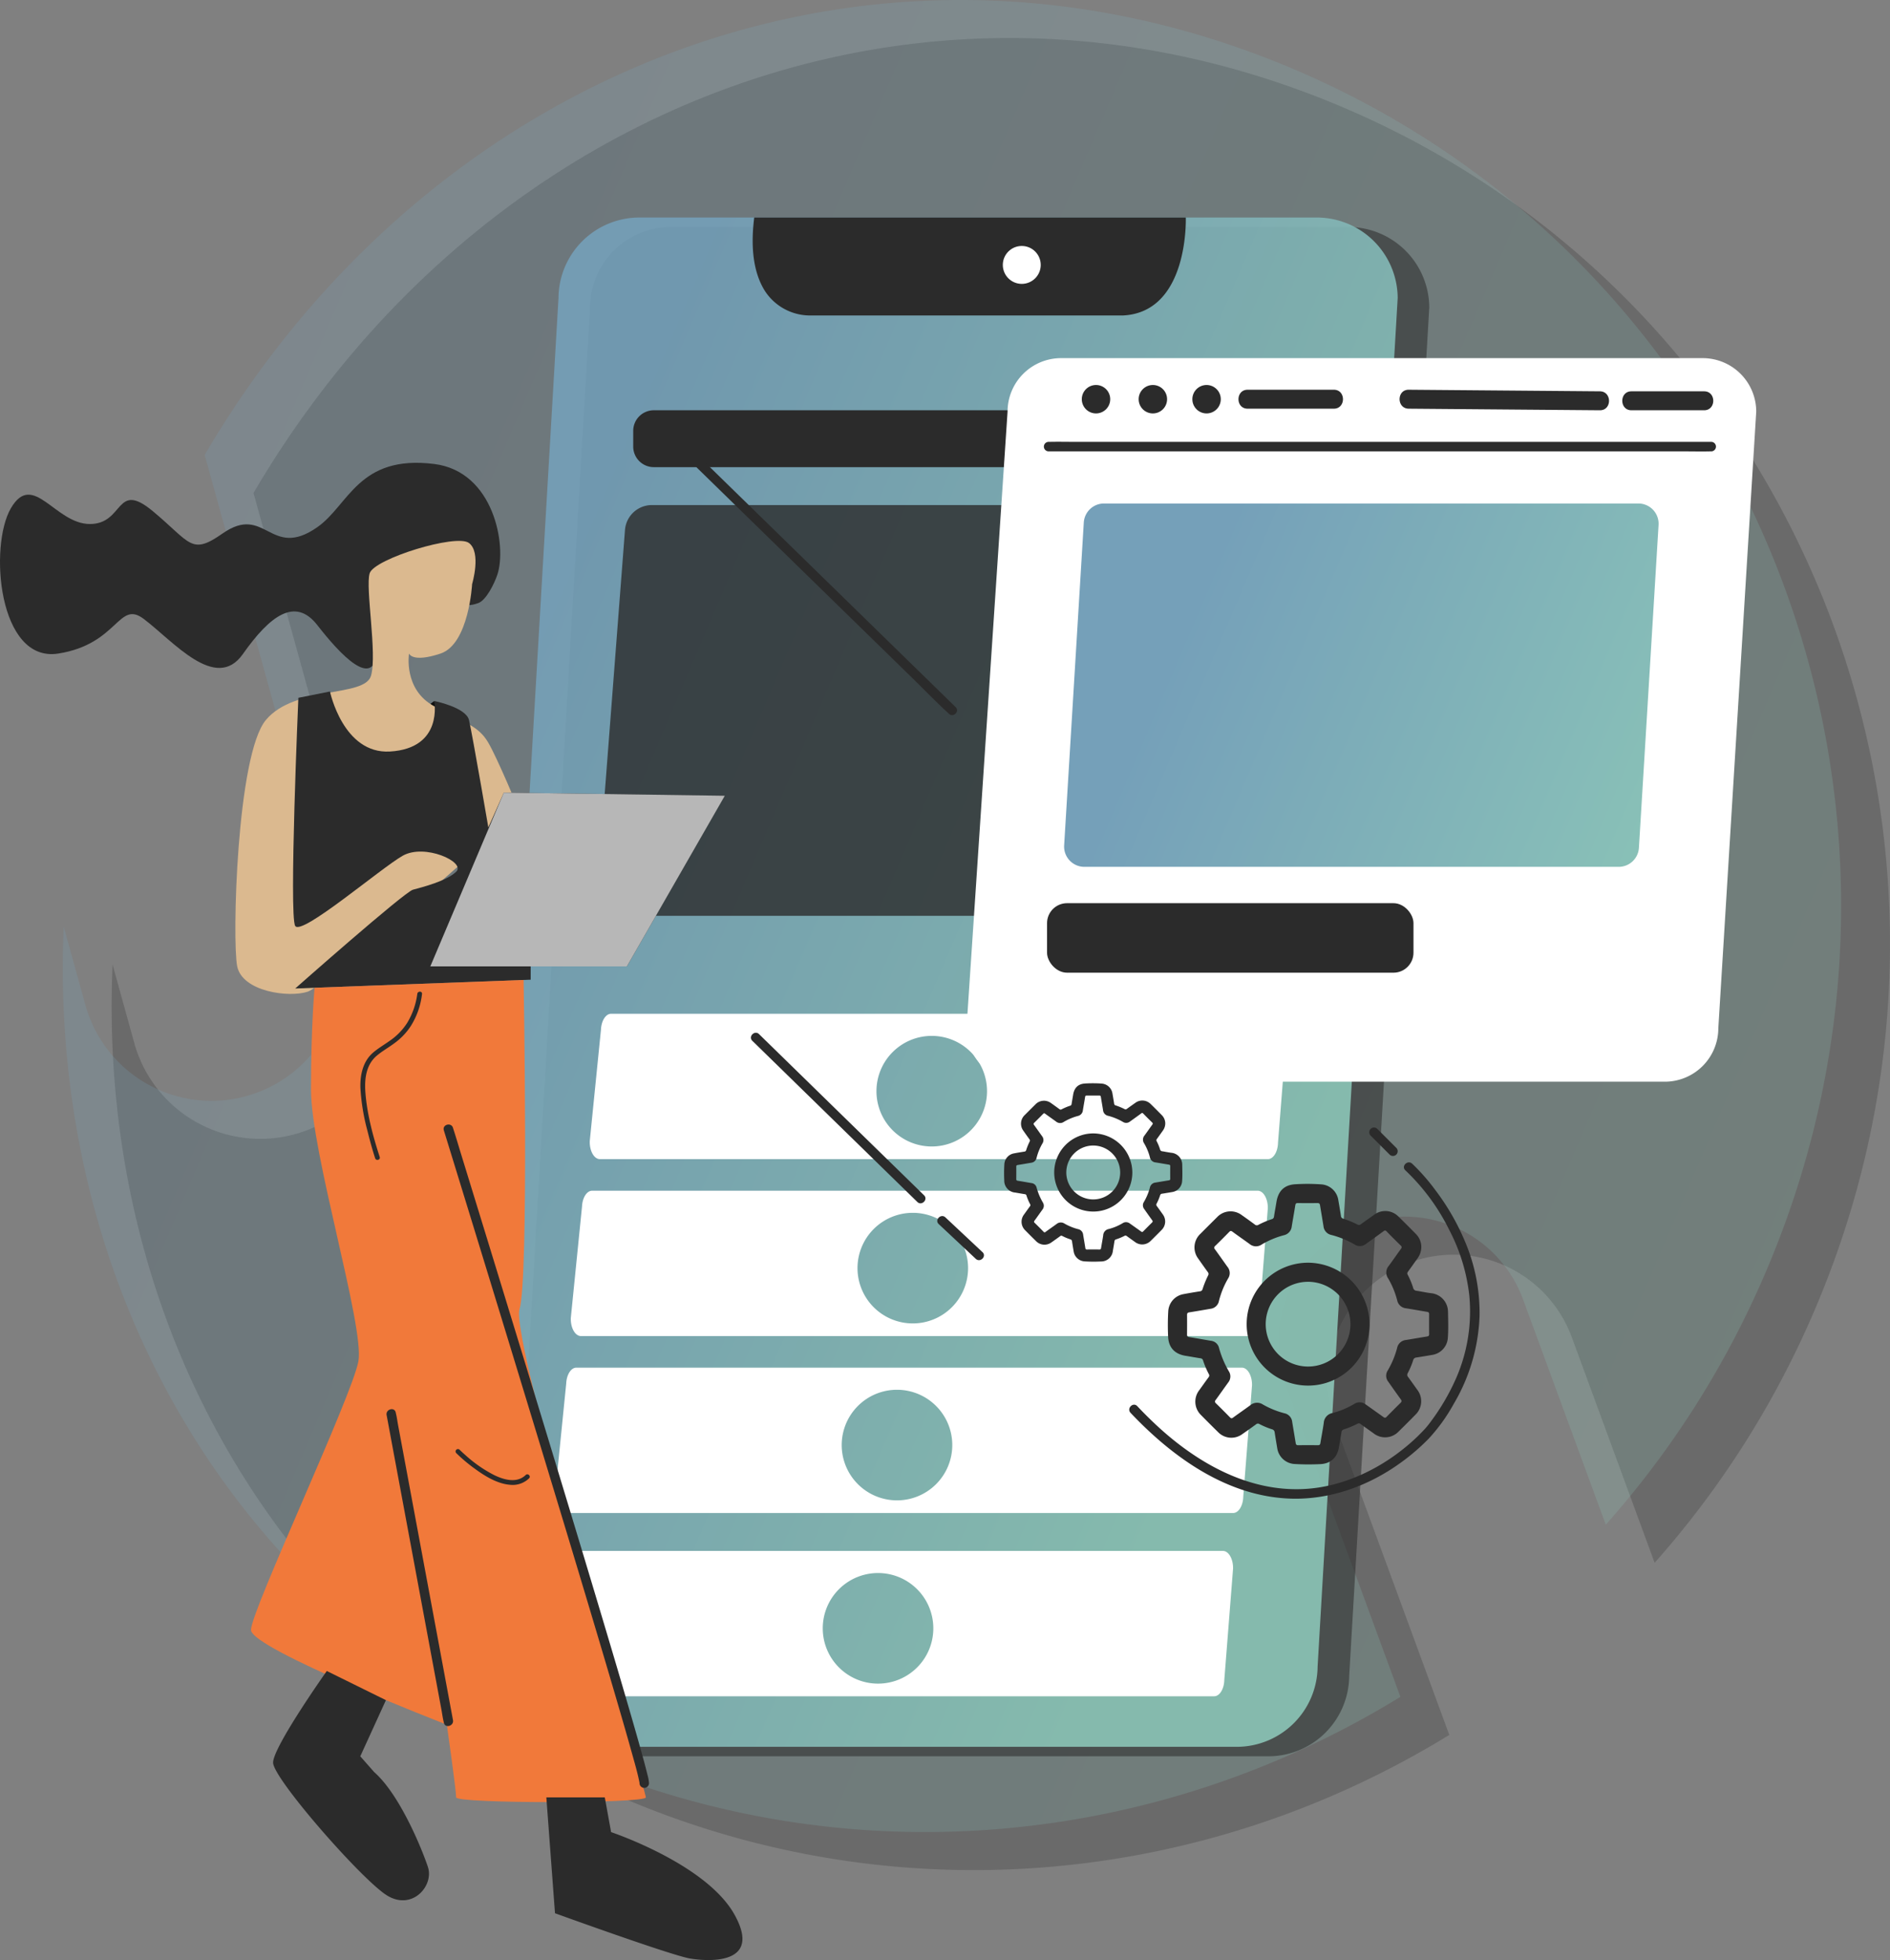
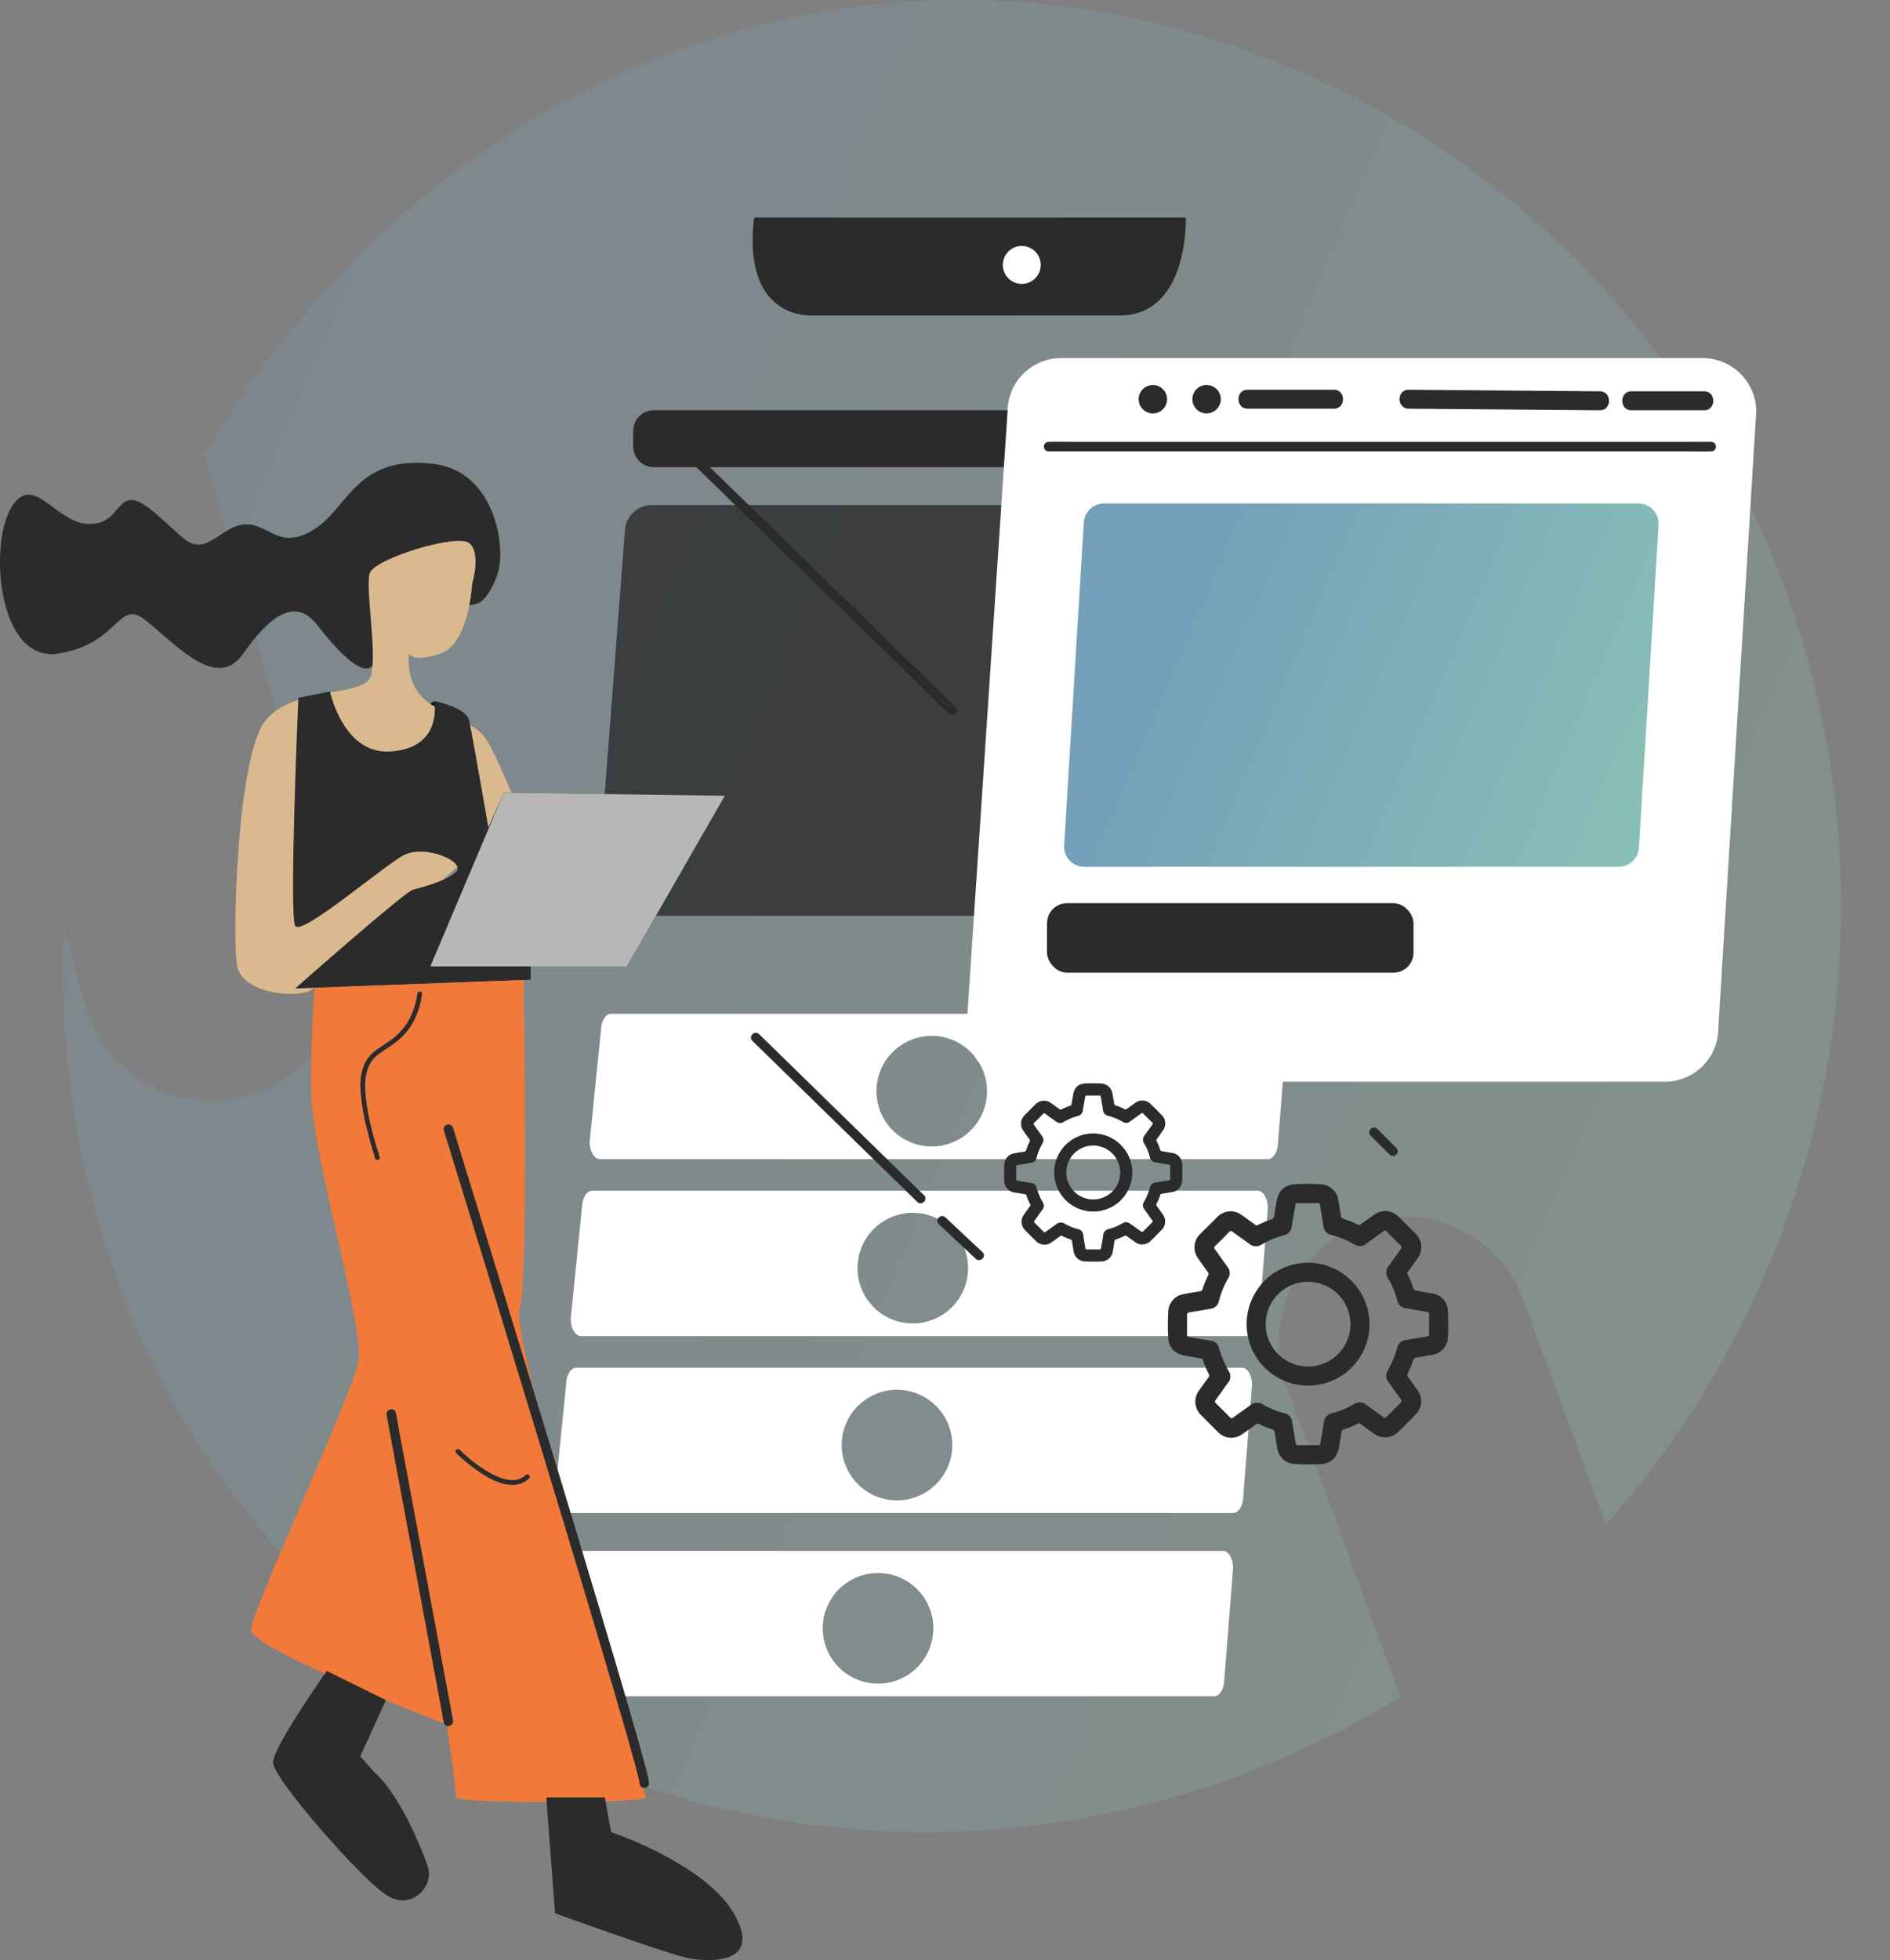
<svg xmlns="http://www.w3.org/2000/svg" xmlns:xlink="http://www.w3.org/1999/xlink" viewBox="0 0 598.297 620.33">
  <rect x="0" y="0" width="598.297" height="620.33" fill="#808080" stroke="none" />
  <defs>
    <linearGradient id="linear-gradient" x1="549.897" x2="1105.954" y1="396.697" y2="396.697" gradientTransform="rotate(23.153 824.793 384.988)" gradientUnits="userSpaceOnUse">
      <stop offset="0" stop-color="#75a0b9" />
      <stop offset="1" stop-color="#8cc6b7" />
    </linearGradient>
    <linearGradient xlink:href="#linear-gradient" id="linear-gradient-2" x1="671" x2="962" y1="415" y2="415" />
    <linearGradient xlink:href="#linear-gradient" id="linear-gradient-3" x1="856.402" x2="1044.598" y1="321" y2="321" />
    <style>.cls-5{fill:#2b2b2b}.cls-6{fill:#fff}</style>
  </defs>
  <g id="Layer_2" data-name="Layer 2">
-     <path d="M942.215 554.91a39.9 39.9 0 0 1 23.7-51.215 39.9 39.9 0 0 1 51.215 23.7l26.209 71.365a294.089 294.089 0 0 0 50.641-79.969c63.148-147.673-3.329-318.245-148.722-380.418C812.63 81.66 671.5 137.8 599.806 260.184l42.041 151.967a41.4 41.4 0 0 1-28.864 50.941 41.4 41.4 0 0 1-50.941-28.863l-6.857-24.787c-4.9 111.954 52.305 217.054 161.4 263.7 88.231 37.729 185.1 27.2 261.744-19.909Z" style="opacity:.25;fill:#2b2b2b" transform="translate(-519.549 -104.155)" />
    <path d="M926.748 542.871a39.9 39.9 0 0 1 23.7-51.215 39.9 39.9 0 0 1 51.215 23.7l26.209 71.365a294.089 294.089 0 0 0 50.641-79.969c63.148-147.673-3.329-318.245-148.722-380.418-132.63-56.715-273.761-.579-345.454 121.809l42.043 151.969a41.4 41.4 0 0 1-28.864 50.941 41.4 41.4 0 0 1-50.941-28.863l-6.857-24.79c-4.9 111.954 52.306 217.054 161.4 263.7 88.231 37.729 185.1 27.2 261.744-19.909Z" style="opacity:.22;fill:url(#linear-gradient)" transform="translate(-519.549 -104.155)" />
  </g>
  <g id="Layer_3" data-name="Layer 3">
-     <path d="M920.857 660H706.794A25.619 25.619 0 0 1 681 634.56l25.348-433.12a25.62 25.62 0 0 1 25.8-25.44h214.058A25.619 25.619 0 0 1 972 201.44l-25.348 433.12A25.62 25.62 0 0 1 920.857 660Z" style="fill:#2b2b2b;opacity:.56" transform="translate(-519.549 -104.155)" />
-     <path d="M910.857 657H696.794A25.619 25.619 0 0 1 671 631.56l25.348-433.12a25.62 25.62 0 0 1 25.8-25.44h214.058A25.619 25.619 0 0 1 962 198.44l-25.348 433.12A25.62 25.62 0 0 1 910.857 657Z" style="opacity:.9;isolation:isolate;fill:url(#linear-gradient-2)" transform="translate(-519.549 -104.155)" />
    <path d="M238.759 68.845h136.615s1.077 30-19.923 31h-98.815a17.061 17.061 0 0 1-14.366-7.56c-2.963-4.56-4.988-11.84-3.511-23.44Z" class="cls-5" />
    <circle cx="323.451" cy="83.845" r="6" class="cls-6" />
    <path d="M410.931 147.845H206.967a6.517 6.517 0 0 1-6.516-6.516v-4.968a6.517 6.517 0 0 1 6.516-6.516h204.792a6.517 6.517 0 0 1 6.427 7.588l-.827 4.967a6.517 6.517 0 0 1-6.428 5.445Z" class="cls-5" />
    <path d="M917.088 394H717.226a8.543 8.543 0 0 1-8.518-9.2l8.685-112.912a8.544 8.544 0 0 1 8.519-7.888h199.862a8.543 8.543 0 0 1 8.518 9.2l-8.685 112.912a8.544 8.544 0 0 1-8.519 7.888Z" style="opacity:.8;fill:#2b2b2b" transform="translate(-519.549 -104.155)" />
    <path d="M398.116 376.845H187.451c-1.688 0-3.089 2.19-3.21 5.017l-3.54 35.2c-.133 3.127 1.343 5.787 3.21 5.787h211.44c1.732 0 3.154-2.3 3.216-5.209l2.77-35.2c.06-3.057-1.399-5.595-3.221-5.595Zm-109.165 42a17.5 17.5 0 1 1 17.5-17.5 17.5 17.5 0 0 1-17.5 17.5ZM404.116 320.845H193.451c-1.688 0-3.089 2.19-3.21 5.017l-3.54 35.2c-.133 3.127 1.343 5.787 3.21 5.787h211.44c1.732 0 3.154-2.3 3.216-5.209l2.77-35.2c.06-3.057-1.399-5.595-3.221-5.595Zm-109.165 42a17.5 17.5 0 1 1 17.5-17.5 17.5 17.5 0 0 1-17.5 17.5ZM393.116 432.845H182.451c-1.688 0-3.089 2.19-3.21 5.017l-3.54 35.2c-.133 3.127 1.343 5.787 3.21 5.787h211.44c1.732 0 3.154-2.3 3.216-5.209l2.77-35.2c.06-3.057-1.399-5.595-3.221-5.595Zm-109.165 42a17.5 17.5 0 1 1 17.5-17.5 17.5 17.5 0 0 1-17.5 17.5ZM387.116 490.845H176.451c-1.688 0-3.089 2.19-3.21 5.017l-3.54 35.2c-.133 3.127 1.343 5.787 3.21 5.787h211.44c1.732 0 3.154-2.3 3.216-5.209l2.77-35.2c.06-3.057-1.399-5.595-3.221-5.595Zm-109.165 42a17.5 17.5 0 1 1 17.5-17.5 17.5 17.5 0 0 1-17.5 17.5Z" class="cls-6" />
    <path d="m206.16 133.906 9.38 9.158 22.524 21.991 27.156 26.513 23.62 23.06c3.789 3.7 7.483 7.543 11.39 11.121.055.05.107.1.16.157 1.383 1.349 3.506-.77 2.122-2.122l-9.381-9.158-22.524-21.991-27.156-26.513-23.62-23.06c-3.79-3.7-7.484-7.543-11.391-11.121a2.62 2.62 0 0 1-.16-.157c-1.382-1.349-3.506.77-2.121 2.122ZM238.16 329.409l17.667 17.248 28.136 27.471 6.427 6.275c1.383 1.349 3.506-.77 2.122-2.122l-17.667-17.248-28.137-27.471-6.427-6.275c-1.382-1.349-3.506.77-2.121 2.122ZM348.16 274.409l17.667 17.248 28.136 27.471 6.427 6.275c1.383 1.349 3.506-.77 2.122-2.122l-17.667-17.248-28.137-27.471-6.427-6.275c-1.382-1.349-3.506.77-2.121 2.122ZM297.16 387.409l10.3 9.652 1.434 1.345c1.408 1.319 3.534-.8 2.122-2.122l-10.3-9.652-1.435-1.345c-1.408-1.319-3.534.8-2.121 2.122ZM433.89 359.406l5.253 5.252.747.748a1.5 1.5 0 0 0 2.122-2.122l-5.253-5.252-.747-.748a1.5 1.5 0 0 0-2.122 2.122ZM368.874 355.571a3.923 3.923 0 0 1-.754 2.249c-.639.895-1.273 1.795-1.923 2.683a.544.544 0 0 0-.054.652 15.43 15.43 0 0 1 1.087 2.615.746.746 0 0 0 .7.593c.976.147 1.942.366 2.92.484a3.773 3.773 0 0 1 3.395 3.71c.031 1.749.1 3.5-.032 5.246a3.71 3.71 0 0 1-3.214 3.472q-1.562.272-3.129.516a.681.681 0 0 0-.627.516 15.613 15.613 0 0 1-1.1 2.612.658.658 0 0 0 .077.805c.626.852 1.233 1.72 1.849 2.579a3.757 3.757 0 0 1-.371 4.983q-1.689 1.722-3.412 3.412a3.756 3.756 0 0 1-5.016.357c-.87-.627-1.748-1.242-2.613-1.876a.54.54 0 0 0-.65-.06 17.9 17.9 0 0 1-2.694 1.12.669.669 0 0 0-.522.613c-.156 1-.326 2-.5 3a3.729 3.729 0 0 1-3.807 3.389 47.037 47.037 0 0 1-5.2-.031 3.731 3.731 0 0 1-3.4-3.1q-.276-1.626-.531-3.255a.682.682 0 0 0-.522-.621 15.916 15.916 0 0 1-2.574-1.074.531.531 0 0 0-.648.07q-1.368 1-2.759 1.963a3.717 3.717 0 0 1-4.908-.418q-1.722-1.69-3.414-3.41a3.755 3.755 0 0 1-.371-4.981c.635-.881 1.261-1.769 1.906-2.643a.5.5 0 0 0 .042-.613 17.354 17.354 0 0 1-1.169-2.764.557.557 0 0 0-.51-.421c-1.017-.158-2.029-.343-3.044-.511a3.767 3.767 0 0 1-3.475-3.869 48.031 48.031 0 0 1 .031-5.161 3.7 3.7 0 0 1 2.981-3.359c1.121-.215 2.248-.4 3.376-.58a.581.581 0 0 0 .541-.439 19.615 19.615 0 0 1 1.131-2.781.569.569 0 0 0-.079-.659c-.651-.9-1.3-1.81-1.936-2.726a3.735 3.735 0 0 1 .453-4.971q1.674-1.679 3.357-3.348a3.732 3.732 0 0 1 4.942-.432c.9.63 1.793 1.277 2.678 1.931a.57.57 0 0 0 .691.045 17.806 17.806 0 0 1 2.687-1.135.581.581 0 0 0 .457-.525c.145-.975.336-1.944.489-2.919.353-2.233 1.585-3.468 3.808-3.589a39.435 39.435 0 0 1 5.2.022 3.713 3.713 0 0 1 3.457 3.231c.18 1.041.359 2.084.522 3.128a.585.585 0 0 0 .442.543 20.065 20.065 0 0 1 2.893 1.191.557.557 0 0 0 .655-.057c.9-.655 1.814-1.3 2.722-1.942a3.718 3.718 0 0 1 4.813.341 225.214 225.214 0 0 1 3.593 3.59 3.707 3.707 0 0 1 1.063 2.609Zm-12.457 31.233a2.023 2.023 0 0 1 1.233.407c1.2.851 2.4 1.695 3.585 2.553.229.164.4.213.622-.011q1.409-1.433 2.838-2.845c.255-.251.24-.438.035-.72-.856-1.174-1.689-2.365-2.526-3.553a1.913 1.913 0 0 1-.094-2.223 18.052 18.052 0 0 0 1.9-4.556 2 2 0 0 1 1.764-1.591c1.419-.228 2.835-.481 4.255-.705.313-.05.424-.175.421-.493q-.021-1.989 0-3.979c0-.321-.111-.443-.421-.493-1.4-.226-2.805-.487-4.212-.7a2.018 2.018 0 0 1-1.8-1.605 17.056 17.056 0 0 0-1.837-4.445 2.04 2.04 0 0 1 .127-2.476c.838-1.135 1.635-2.3 2.467-3.439.191-.263.206-.429-.044-.672q-1.443-1.4-2.844-2.842a.38.38 0 0 0-.6-.047q-1.792 1.313-3.607 2.6a1.886 1.886 0 0 1-2.185.111 18.559 18.559 0 0 0-4.719-1.943 1.994 1.994 0 0 1-1.591-1.762c-.223-1.406-.47-2.809-.7-4.215-.05-.317-.176-.447-.52-.442q-1.968.029-3.937 0c-.334 0-.469.1-.521.435-.227 1.42-.483 2.835-.715 4.254a2.02 2.02 0 0 1-1.573 1.783 17.555 17.555 0 0 0-4.51 1.9 2 2 0 0 1-2.4-.13c-1.151-.839-2.325-1.647-3.472-2.493-.273-.2-.417-.15-.63.067a155.37 155.37 0 0 1-2.784 2.782.469.469 0 0 0-.068.743c.852 1.16 1.668 2.346 2.511 3.512a1.963 1.963 0 0 1 .118 2.33 17.436 17.436 0 0 0-1.842 4.532 1.957 1.957 0 0 1-1.69 1.556c-1.431.241-2.861.5-4.3.72-.346.054-.44.2-.437.527q.016 1.968-.006 3.936c0 .342.126.463.453.516 1.462.234 2.918.5 4.378.743a1.872 1.872 0 0 1 1.607 1.431 19.586 19.586 0 0 0 1.978 4.706 1.921 1.921 0 0 1-.132 2.257c-.843 1.166-1.665 2.347-2.514 3.509a.437.437 0 0 0 .054.682q1.423 1.391 2.813 2.814a.4.4 0 0 0 .631.058c1.149-.843 2.326-1.646 3.473-2.491a2.11 2.11 0 0 1 2.519-.151 17.485 17.485 0 0 0 4.337 1.768 1.974 1.974 0 0 1 1.571 1.73c.229 1.42.478 2.836.7 4.256.051.317.166.453.513.447q1.968-.028 3.937 0c.333 0 .472-.1.524-.434.218-1.364.491-2.72.68-4.088a2.135 2.135 0 0 1 1.754-1.955 16.783 16.783 0 0 0 4.432-1.863 1.884 1.884 0 0 1 1.001-.303Z" class="cls-5" />
    <path d="M358.451 371.071a12.365 12.365 0 1 1-12.378-12.359 12.434 12.434 0 0 1 12.378 12.359Zm-12.347-8.526a8.528 8.528 0 1 0 8.5 8.566 8.556 8.556 0 0 0-8.5-8.566ZM449.933 394.694a6.168 6.168 0 0 1-1.186 3.536c-1.006 1.408-2 2.823-3.024 4.22a.854.854 0 0 0-.085 1.025 24.283 24.283 0 0 1 1.709 4.112 1.174 1.174 0 0 0 1.1.934c1.534.23 3.054.576 4.592.76a5.933 5.933 0 0 1 5.339 5.836c.05 2.75.156 5.5-.05 8.249a5.834 5.834 0 0 1-5.054 5.461c-1.638.284-3.278.558-4.922.812a1.072 1.072 0 0 0-.986.811 24.442 24.442 0 0 1-1.722 4.108 1.035 1.035 0 0 0 .121 1.266c.986 1.34 1.939 2.7 2.909 4.057a5.908 5.908 0 0 1-.584 7.836q-2.656 2.709-5.366 5.366a5.905 5.905 0 0 1-7.888.562c-1.368-.986-2.75-1.954-4.11-2.951a.849.849 0 0 0-1.023-.094 28.029 28.029 0 0 1-4.236 1.761 1.053 1.053 0 0 0-.821.964 243.45 243.45 0 0 1-.791 4.723c-.584 3.3-2.626 5.205-5.988 5.331a74.462 74.462 0 0 1-8.183-.049 5.871 5.871 0 0 1-5.342-4.873q-.435-2.556-.835-5.119a1.072 1.072 0 0 0-.821-.976 25.159 25.159 0 0 1-4.049-1.69.836.836 0 0 0-1.019.11q-2.151 1.569-4.338 3.088a5.847 5.847 0 0 1-7.719-.658q-2.709-2.658-5.37-5.363a5.907 5.907 0 0 1-.584-7.833c1-1.387 1.984-2.783 3-4.157a.792.792 0 0 0 .066-.964 27.268 27.268 0 0 1-1.839-4.347.876.876 0 0 0-.8-.662c-1.6-.248-3.192-.54-4.788-.8-3.392-.56-5.335-2.621-5.465-6.085a75.792 75.792 0 0 1 .048-8.117 5.826 5.826 0 0 1 4.689-5.283c1.764-.338 3.536-.632 5.31-.912a.914.914 0 0 0 .851-.69 30.609 30.609 0 0 1 1.779-4.373.9.9 0 0 0-.124-1.038 267.84 267.84 0 0 1-3.046-4.286 5.876 5.876 0 0 1 .713-7.818q2.632-2.64 5.279-5.266a5.869 5.869 0 0 1 7.772-.679c1.42.99 2.821 2.007 4.212 3.037a.9.9 0 0 0 1.087.07 28 28 0 0 1 4.226-1.784.916.916 0 0 0 .719-.826c.227-1.534.528-3.058.77-4.591.554-3.512 2.491-5.454 5.987-5.645a62.058 62.058 0 0 1 8.182.035 5.841 5.841 0 0 1 5.437 5.081c.284 1.638.565 3.277.821 4.92a.922.922 0 0 0 .7.854 31.55 31.55 0 0 1 4.549 1.873.877.877 0 0 0 1.031-.089c1.418-1.031 2.853-2.038 4.28-3.055a5.847 5.847 0 0 1 7.57.537 349.789 349.789 0 0 1 5.651 5.646 5.823 5.823 0 0 1 1.659 4.092Zm-19.592 49.12a3.17 3.17 0 0 1 1.939.64c1.88 1.338 3.767 2.665 5.639 4.014.359.259.632.335.978-.017q2.215-2.253 4.464-4.474c.4-.394.377-.689.054-1.132-1.346-1.847-2.655-3.72-3.972-5.588a3.011 3.011 0 0 1-.149-3.5 28.373 28.373 0 0 0 2.985-7.166 3.15 3.15 0 0 1 2.773-2.5c2.233-.358 4.459-.757 6.693-1.109.492-.078.667-.275.662-.775q-.033-3.129 0-6.258c.006-.5-.174-.7-.661-.775-2.211-.355-4.413-.765-6.626-1.109a3.173 3.173 0 0 1-2.826-2.524 26.814 26.814 0 0 0-2.89-6.988 3.207 3.207 0 0 1 .2-3.893c1.317-1.785 2.572-3.617 3.879-5.409.3-.414.325-.675-.068-1.056q-2.271-2.2-4.474-4.471a.6.6 0 0 0-.946-.074q-2.818 2.066-5.673 4.083a2.966 2.966 0 0 1-3.436.174 29.235 29.235 0 0 0-7.423-3.055 3.137 3.137 0 0 1-2.5-2.771c-.351-2.212-.739-4.417-1.093-6.629-.079-.5-.277-.7-.818-.7q-3.1.047-6.191 0c-.527-.007-.738.163-.821.684-.355 2.233-.759 4.458-1.123 6.69a3.177 3.177 0 0 1-2.474 2.8 27.564 27.564 0 0 0-7.094 2.983 3.15 3.15 0 0 1-3.78-.2c-1.811-1.32-3.658-2.59-5.461-3.92-.429-.317-.656-.238-.991.1a244.15 244.15 0 0 1-4.379 4.376.738.738 0 0 0-.106 1.168c1.341 1.824 2.623 3.689 3.948 5.524a3.083 3.083 0 0 1 .186 3.663 27.453 27.453 0 0 0-2.9 7.129 3.076 3.076 0 0 1-2.649 2.463c-2.251.38-4.5.782-6.756 1.133-.544.085-.691.316-.687.829q.027 3.095-.008 6.191c-.007.537.2.728.712.811 2.3.369 4.589.781 6.885 1.168a2.945 2.945 0 0 1 2.527 2.251 30.809 30.809 0 0 0 3.112 7.4 3.022 3.022 0 0 1-.208 3.55c-1.327 1.833-2.62 3.691-3.955 5.519a.688.688 0 0 0 .086 1.072q2.238 2.187 4.424 4.426c.343.351.575.4.992.092 1.807-1.326 3.659-2.59 5.463-3.92a3.316 3.316 0 0 1 3.961-.236 27.548 27.548 0 0 0 6.821 2.78 3.1 3.1 0 0 1 2.47 2.721c.361 2.233.752 4.46 1.106 6.694.08.5.261.712.807.7q3.094-.047 6.191 0c.525.007.742-.161.825-.681.343-2.146.772-4.278 1.069-6.43a3.36 3.36 0 0 1 2.758-3.075 26.359 26.359 0 0 0 6.971-2.93 2.959 2.959 0 0 1 1.558-.463Z" class="cls-5" />
    <path d="M433.536 419.07a19.446 19.446 0 1 1-19.468-19.438 19.557 19.557 0 0 1 19.468 19.438Zm-19.414-13.4a13.411 13.411 0 1 0 13.37 13.473 13.455 13.455 0 0 0-13.37-13.476Z" class="cls-5" />
-     <path d="M444.89 370.406a66.354 66.354 0 0 1 13.932 18.948 58.509 58.509 0 0 1 6.3 20.678 52.8 52.8 0 0 1-4.043 25.851 69.778 69.778 0 0 1-8.312 14.248 25.944 25.944 0 0 1-1.641 2.028 59.966 59.966 0 0 1-6.649 6.207c-8.444 6.834-19.109 11.863-30.193 12.787-18.04 1.5-34.527-7.6-47.485-19.428a127.96 127.96 0 0 1-6.784-6.7c-1.33-1.406-3.448.718-2.122 2.121 13.391 14.162 30.762 26.611 50.951 27.155 12.5.336 24.651-4.161 34.679-11.457a67 67 0 0 0 8.689-7.469 55.737 55.737 0 0 0 8.011-11.116 58.677 58.677 0 0 0 8.145-27.83 57.809 57.809 0 0 0-4.543-23.351 74.4 74.4 0 0 0-9.493-16.481 63.568 63.568 0 0 0-6.968-7.989c-.116-.11-.231-.221-.349-.329-1.428-1.294-3.556.822-2.122 2.122Z" class="cls-5" />
  </g>
  <g id="Layer_4" data-name="Layer 4">
    <path d="M527.006 342.345h-204.11a16.946 16.946 0 0 1-16.945-16.945l13-195.11a16.946 16.946 0 0 1 16.945-16.945h203.11a16.946 16.946 0 0 1 16.945 16.945l-12 195.11a16.946 16.946 0 0 1-16.945 16.945Z" class="cls-6" />
    <path d="M1031.965 378.5h-169.15a6.413 6.413 0 0 1-6.4-6.8l6.219-102.174a6.413 6.413 0 0 1 6.4-6.023h169.15a6.413 6.413 0 0 1 6.4 6.8l-6.219 102.174a6.413 6.413 0 0 1-6.4 6.023Z" style="fill:url(#linear-gradient-3)" transform="translate(-519.549 -104.155)" />
    <path d="M331.951 142.845h201.213c2.726 0 5.462.065 8.188 0h.352a1.5 1.5 0 0 0 0-3H340.491c-2.727 0-5.462-.065-8.188 0h-.352a1.5 1.5 0 0 0 0 3ZM394.951 129.345h27.28c3.861 0 3.867-6 0-6h-27.28c-3.861 0-3.867 6 0 6ZM516.451 129.845h23c3.861 0 3.867-6 0-6h-23c-3.861 0-3.867 6 0 6ZM445.951 129.345l20.438.169 32.579.269 7.483.062c3.862.032 3.865-5.968 0-6l-20.438-.169-32.579-.269-7.483-.062c-3.862-.032-3.865 5.968 0 6Z" class="cls-5" />
-     <circle cx="346.951" cy="126.345" r="4.5" class="cls-5" />
    <circle cx="364.951" cy="126.345" r="4.5" class="cls-5" />
    <circle cx="381.951" cy="126.345" r="4.5" class="cls-5" />
    <rect width="116" height="22" x="331.451" y="285.845" class="cls-5" rx="6.335" />
  </g>
  <g id="Layer_5" data-name="Layer 5">
    <path d="M151.451 190.845c2.424-.9 5-6 6-9 3.021-9.062-1.047-32.631-20-35-24-3-27 13-37 20-14.95 10.465-16.365-7.544-30 2-10 7-10 3-22-7s-9 4-20 4-18-17-25-5-4 49 15 46 19-17 27-11c9.33 7 22.835 23.345 31.418 11.172s16.582-18.172 23.582-9.172 18 21 19 8-2-21 1-22 2.659 2.183 12.33-2.409 13.67-9.591 15.67-6.591c1.81 2.716-8.3 20.205 3 16Z" class="cls-5" />
    <path d="m137.451 221.845-1.226.95 2.226 2.05-1-3z" style="fill:#111" />
    <path d="M669 289s-1 19-10 22-9.967 0-9.967 0-1.889 11.435 8.039 16.718S671 334 674 339s10 22 10 22-61 55-67 57-20.725 0-22.363-8-.164-67 9.1-78S635 325 637 318s-1.857-27.817-.429-32.409S664 273 668 276s1 13 1 13Z" style="fill:#dbb98f" transform="translate(-519.549 -104.155)" />
    <path d="M137.451 221.845s10 2 11 6 7 39 7 39l-18 35.967h30.538v7.253l-74.538 2.78s34.538-30.527 37.269-31.264 10.731-2.736 13.731-5.736-10-9-17-5-32 25.418-34 22.209 1-72.209 1-72.209l10-2s4.16 19.873 19 19c17-1 14-16 14-16Z" class="cls-5" />
    <path d="m159.492 250.856 69.959.989-31 54h-63.428l24.469-54.989z" class="cls-5" />
    <path d="m159.492 250.856 69.959.989-31 54h-62.226l23.267-54.989z" style="fill:#b7b7b7" />
    <path d="M685.3 414.3s1.7 94.755-1.3 104.227S724 671 724 673s-60.132 2-60.066 0S661 650 661 650s-62-24-62-30 32-74 34-85-15-66-15-86 1.123-32.228 1.123-32.228Z" style="fill:#f1793a" transform="translate(-519.549 -104.155)" />
    <path d="M132.097 314.566a23.657 23.657 0 0 1-3.185 9.138 19.729 19.729 0 0 1-5.631 5.758c-1.737 1.244-3.619 2.321-5.235 3.728-3.186 2.773-4.078 7.052-3.953 11.12a65.846 65.846 0 0 0 2.235 13.614c.716 2.9 1.506 5.8 2.429 8.648.3.914 1.745.523 1.446-.4-2.135-6.587-4.024-13.56-4.536-20.481-.312-4.219.2-8.73 3.629-11.6 1.742-1.461 3.76-2.576 5.576-3.943a20.4 20.4 0 0 0 5.158-5.4 24.286 24.286 0 0 0 3.567-10.181c.1-.959-1.4-.951-1.5 0ZM140.505 357.745l1.649 5.353q2.259 7.335 4.514 14.672 3.33 10.833 6.651 21.67 4.082 13.313 8.151 26.629 4.455 14.585 8.893 29.173 4.5 14.805 8.981 29.619 4.224 13.984 8.407 27.978 3.571 11.946 7.086 23.909c1.737 5.932 3.465 11.867 5.123 17.821.865 3.106 1.795 6.222 2.43 9.386.031.155.052.312.081.468-.049-.26-.027-.4-.024-.078a1.5 1.5 0 0 0 3 0 12.107 12.107 0 0 0-.473-2.588 159.624 159.624 0 0 0-1.217-4.7c-1.439-5.312-2.968-10.6-4.5-15.885q-3.278-11.284-6.644-22.545-4.047-13.595-8.146-27.174-4.447-14.755-8.928-29.5-4.5-14.808-9.017-29.609-4.2-13.749-8.407-27.494-3.535-11.54-7.079-23.076-2.555-8.316-5.114-16.631c-.806-2.619-1.567-5.257-2.421-7.861a6.752 6.752 0 0 1-.1-.335c-.567-1.839-3.464-1.054-2.892.8ZM122.392 447.87l1.8 9.685 4.329 23.255 5.235 28.13 4.508 24.221 1.495 8.032c.235 1.264.389 2.58.712 3.824.014.056.021.115.032.172.352 1.895 3.244 1.093 2.892-.8l-1.8-9.684-4.328-23.256-5.236-28.129-4.508-24.221-1.5-8.033c-.235-1.263-.388-2.579-.711-3.824-.015-.056-.022-.115-.032-.171-.353-1.9-3.245-1.093-2.893.8ZM144.421 459.875a50.423 50.423 0 0 0 5.879 4.95c3.293 2.406 7.209 4.838 11.386 5.111a7.458 7.458 0 0 0 5.795-2.061c.694-.673-.367-1.733-1.06-1.06-2.81 2.728-6.956 1.521-10.06-.007a42 42 0 0 1-9.048-6.3 41.332 41.332 0 0 1-1.832-1.695.75.75 0 0 0-1.06 1.06ZM191.451 568.845l2 11s30 10 39 26-8 15-14 14-42.762-14.33-42.762-14.33l-2.738-36.67ZM103.451 528.845s-17 24-17 29 28 37 36 42 15-3 13-9-9-23-17-30l-4.4-5 8.117-17.77Z" class="cls-5" />
  </g>
</svg>